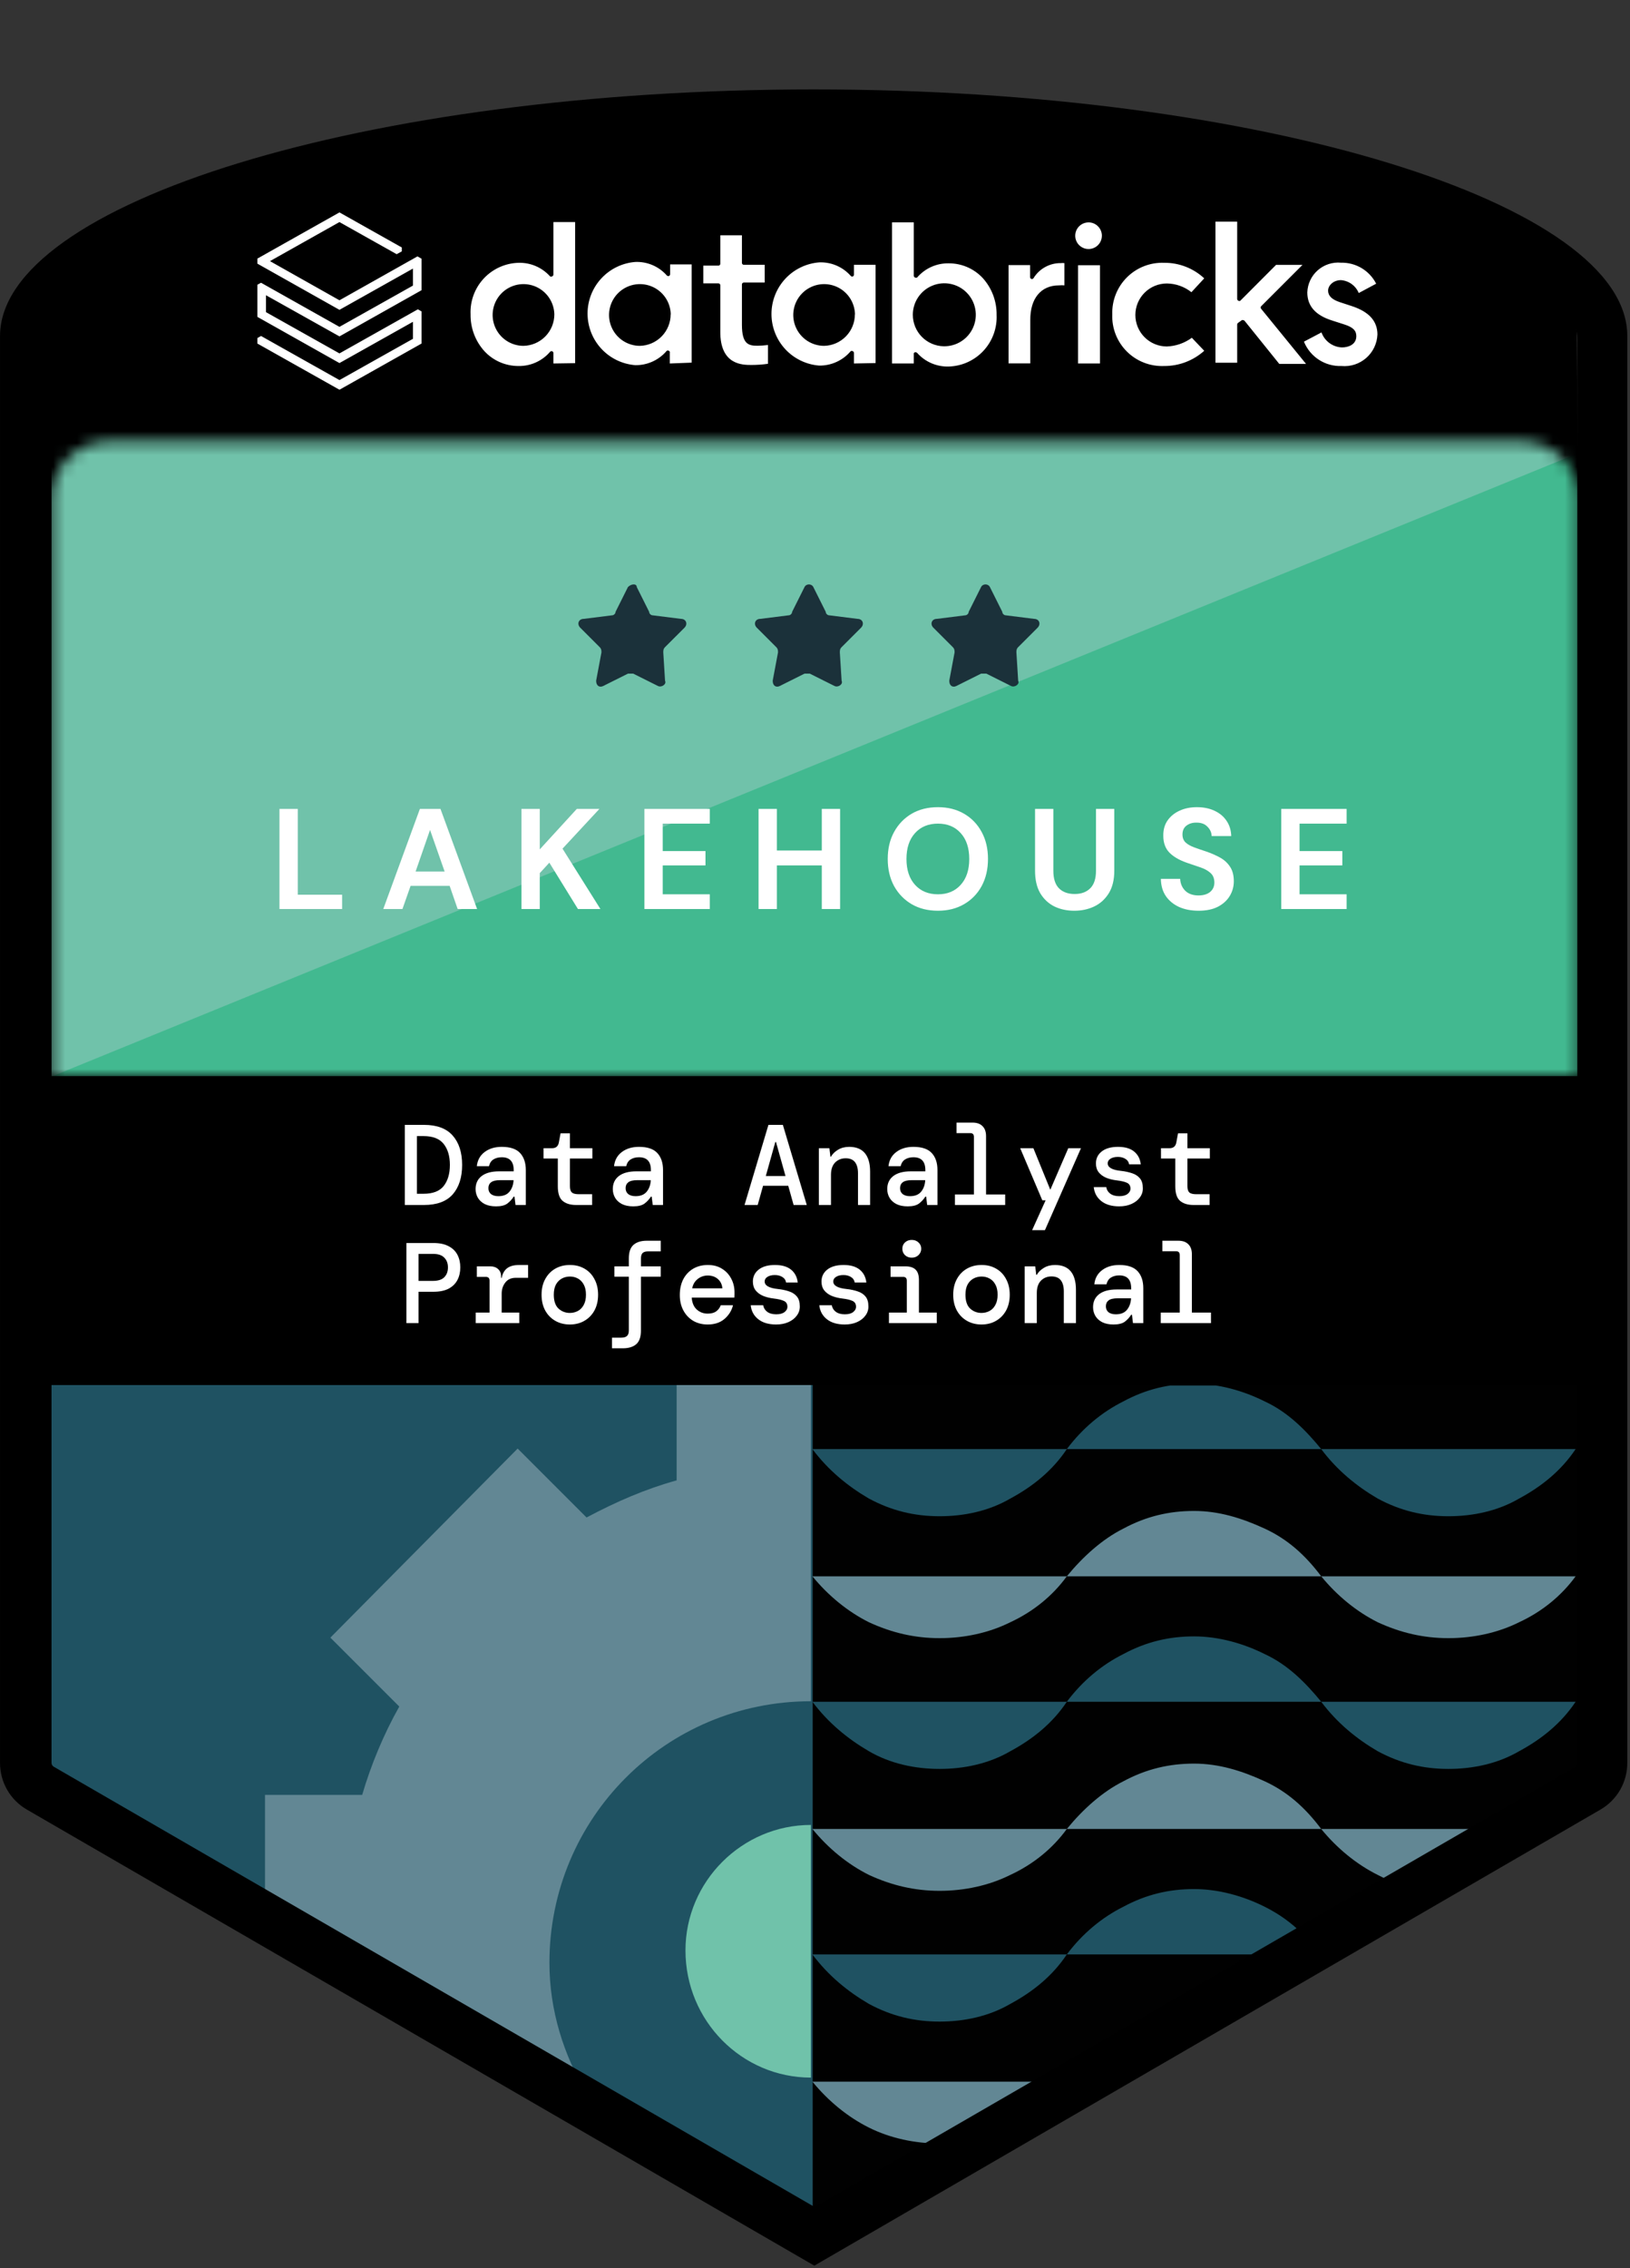
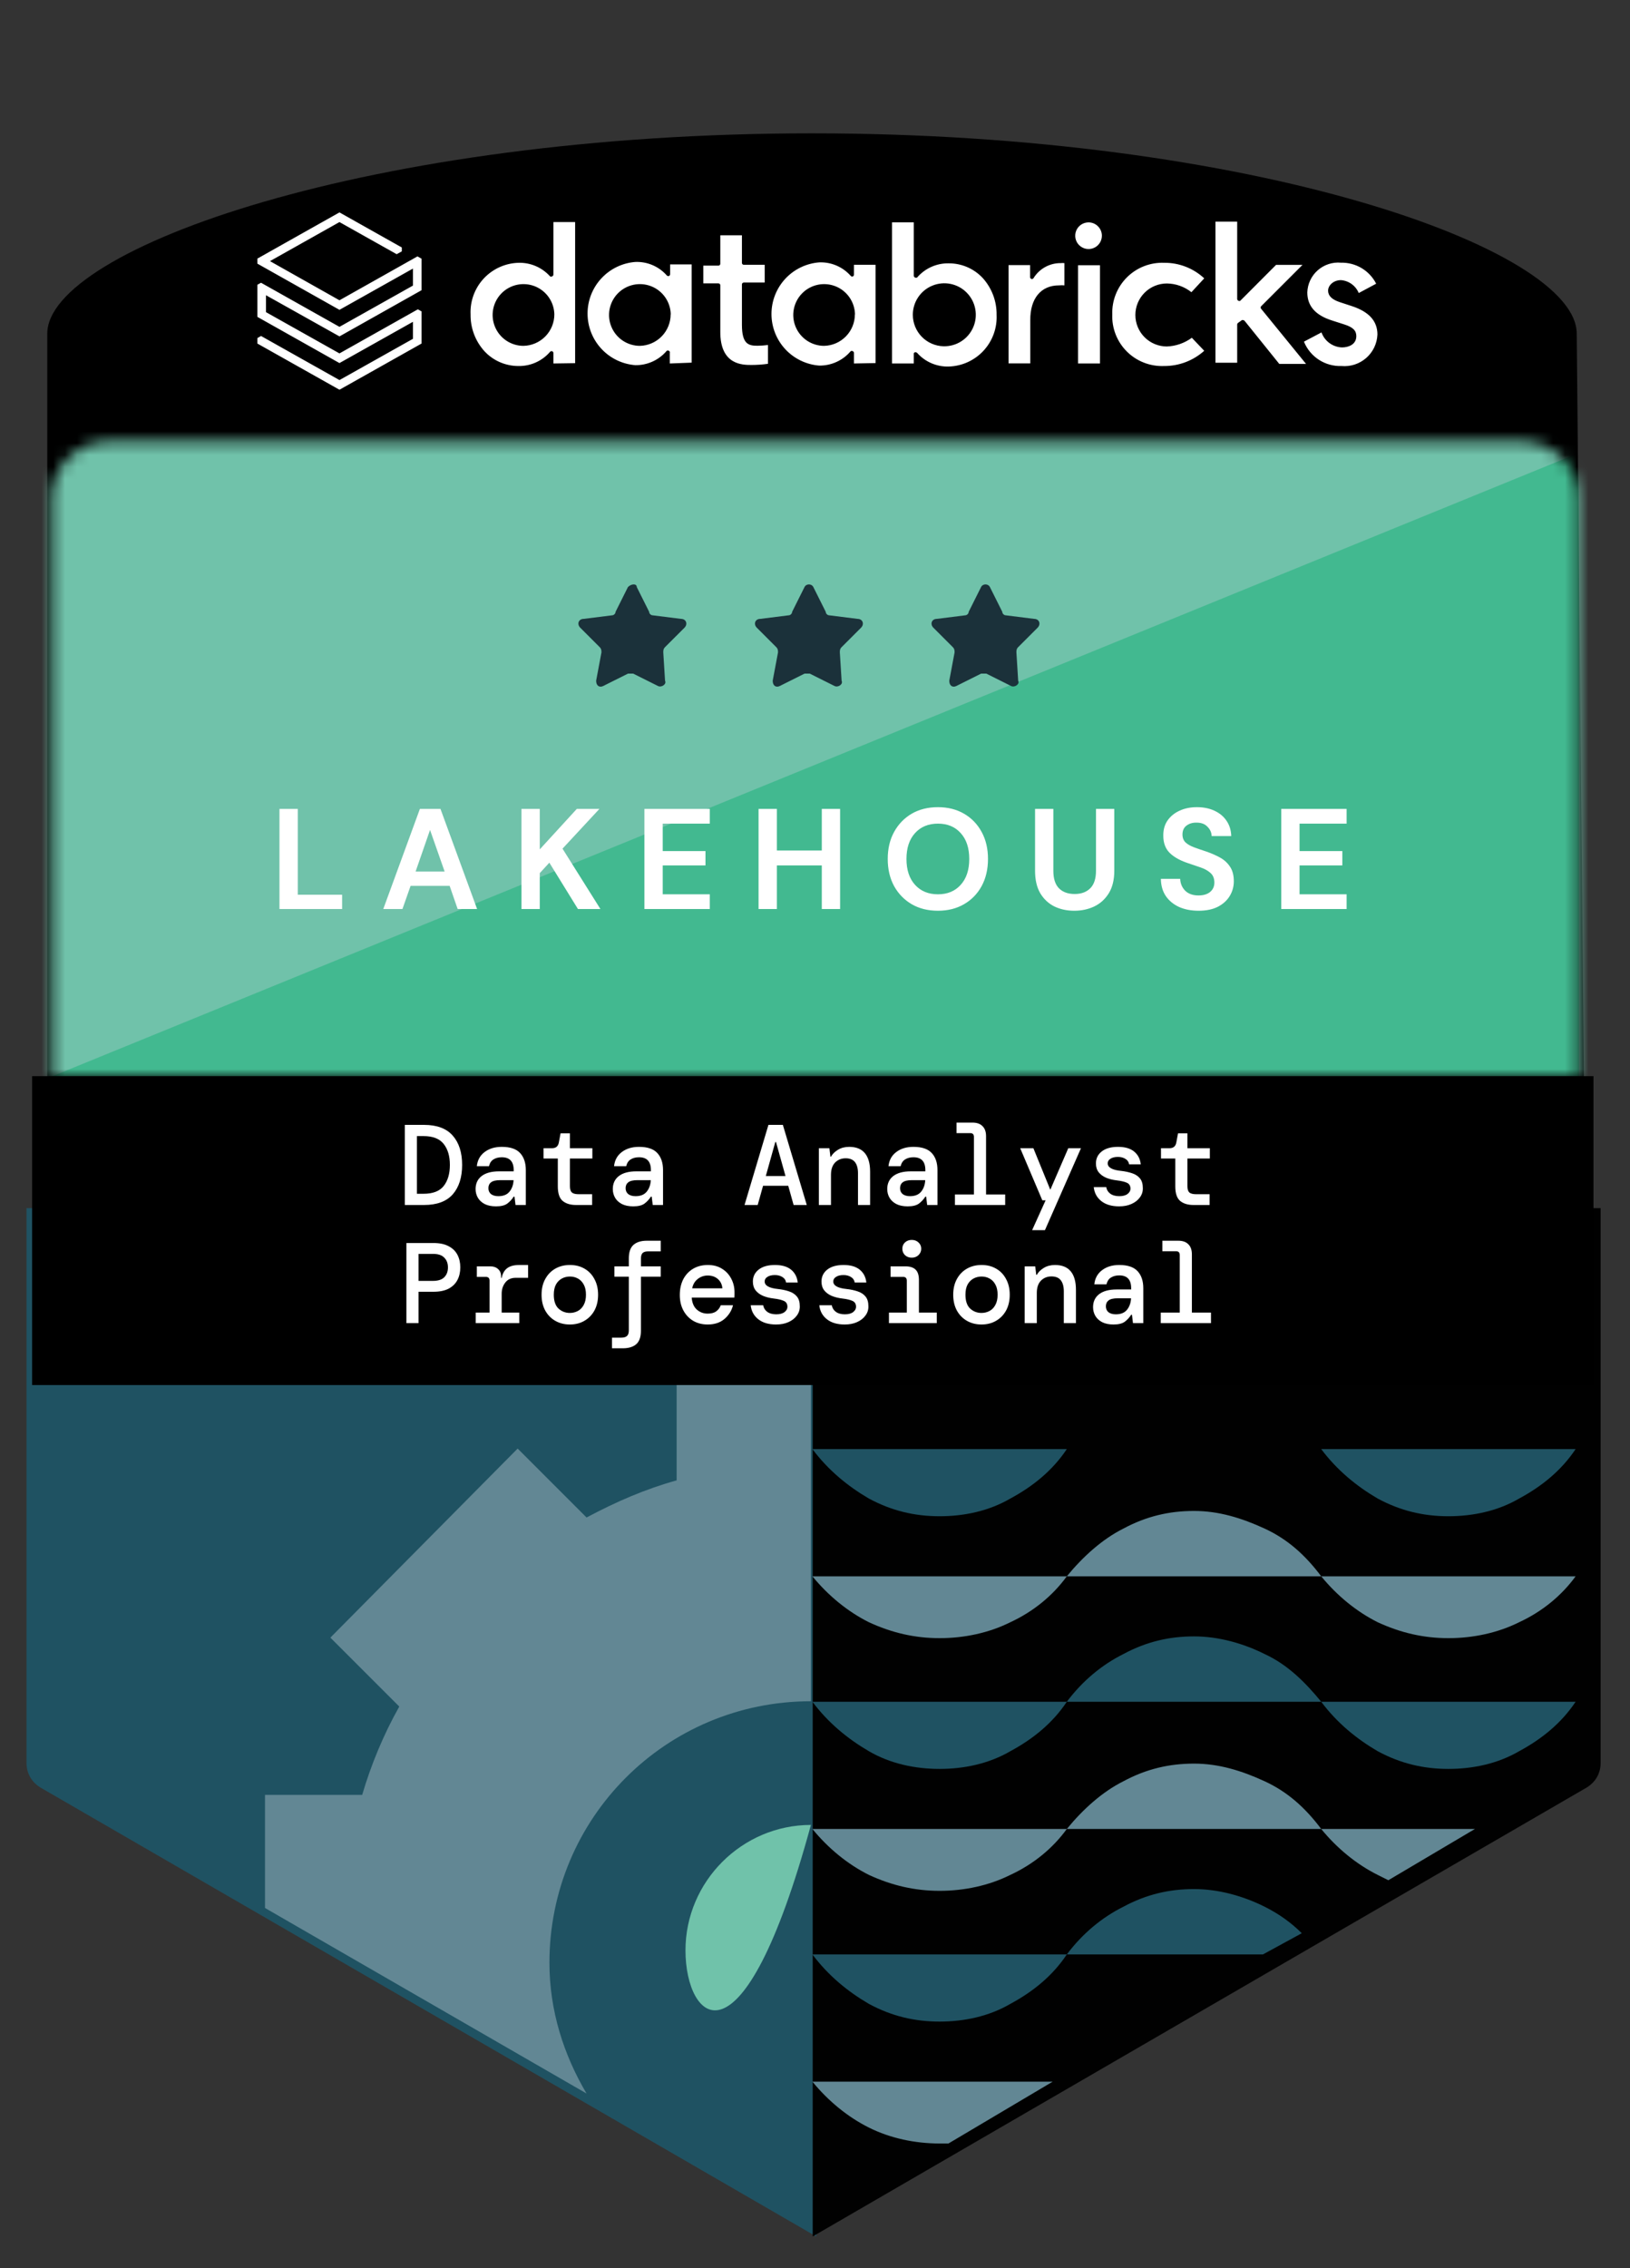
<svg xmlns="http://www.w3.org/2000/svg" width="138" height="192" viewBox="0 0 138 192" fill="none">
  <rect x="0" y="0" width="138" height="192" fill="#333333" stroke="none" />
  <g clip-path="url(#clip0_852_3108)">
    <path d="M68.746 11.287C31.365 11.287 4.002 21.069 4.002 28.246V94.486H134.127L133.49 28.246C133.49 21.069 106.127 11.287 68.746 11.287Z" fill="black" />
    <path d="M2.244 102.266V149.231C2.244 150.129 2.693 150.876 3.441 151.325L69.103 189.316V102.266H2.244Z" fill="#1F5262" />
-     <path d="M58.034 165.1C58.034 159.266 62.821 154.48 68.654 154.48V175.869C62.821 175.869 58.034 171.082 58.034 165.1Z" fill="#70C2AA" />
+     <path d="M58.034 165.1C58.034 159.266 62.821 154.48 68.654 154.48C62.821 175.869 58.034 171.082 58.034 165.1Z" fill="#70C2AA" />
    <path d="M46.517 166.146C46.517 153.882 56.389 144.01 68.654 144.01C68.654 143.112 68.654 142.514 68.654 142.514V117.087H57.286V125.313C54.594 126.061 52.201 127.108 49.658 128.454L43.825 122.621L27.97 138.625L33.804 144.459C32.458 146.852 31.411 149.394 30.663 151.937H22.436V161.51L49.658 177.215C47.714 173.924 46.517 170.185 46.517 166.146Z" fill="#628794" />
    <path d="M68.804 189.316L134.316 151.325C135.064 150.876 135.513 150.129 135.513 149.231V102.266H68.804V189.316Z" fill="#010101" />
    <g clip-path="url(#clip1_852_3108)">
-       <path d="M111.858 122.666C110.512 121.02 109.016 119.525 107.071 118.627C105.277 117.73 103.183 117.132 101.089 117.132C98.995 117.132 97.05 117.58 95.106 118.627C93.311 119.525 91.665 120.871 90.319 122.666H111.858Z" fill="#1F5262" />
      <path d="M68.781 122.666C70.127 124.46 71.772 125.807 73.567 126.854C75.511 127.901 77.456 128.349 79.55 128.349C81.644 128.349 83.738 127.901 85.533 126.854C87.477 125.807 89.123 124.46 90.319 122.666H68.781V122.666Z" fill="#1F5262" />
      <path d="M111.857 122.666C113.203 124.46 114.849 125.807 116.643 126.854C118.588 127.901 120.532 128.349 122.626 128.349C124.72 128.349 126.814 127.901 128.609 126.854C130.554 125.807 132.199 124.46 133.396 122.666H111.857V122.666Z" fill="#1F5262" />
      <path d="M111.858 133.435C110.512 131.64 109.016 130.294 107.071 129.396C105.127 128.499 103.183 127.901 101.089 127.901C98.995 127.901 97.05 128.349 95.106 129.396C93.311 130.294 91.665 131.79 90.319 133.435H111.858Z" fill="#628794" />
      <path d="M68.781 133.435C70.127 135.08 71.772 136.426 73.567 137.324C75.511 138.221 77.456 138.67 79.55 138.67C81.644 138.67 83.738 138.221 85.533 137.324C87.477 136.426 89.123 135.08 90.319 133.435H68.781Z" fill="#628794" />
      <path d="M111.857 133.435C113.203 135.08 114.849 136.426 116.643 137.324C118.588 138.221 120.532 138.67 122.626 138.67C124.72 138.67 126.814 138.221 128.609 137.324C130.554 136.426 132.199 135.08 133.396 133.435H111.857Z" fill="#628794" />
      <path d="M111.858 144.054C110.512 142.409 109.016 140.913 107.071 140.016C105.277 139.119 103.183 138.52 101.089 138.52C98.995 138.52 97.05 138.969 95.106 140.016C93.311 140.913 91.665 142.26 90.319 144.054H111.858Z" fill="#1F5262" />
      <path d="M68.781 144.054C70.127 145.849 71.772 147.195 73.567 148.242C75.362 149.289 77.456 149.738 79.55 149.738C81.644 149.738 83.738 149.289 85.533 148.242C87.477 147.195 89.123 145.849 90.319 144.054H68.781Z" fill="#1F5262" />
      <path d="M111.857 144.054C113.203 145.849 114.849 147.195 116.643 148.242C118.588 149.289 120.532 149.738 122.626 149.738C124.72 149.738 126.814 149.289 128.609 148.242C130.554 147.195 132.199 145.849 133.396 144.054H111.857Z" fill="#1F5262" />
      <path d="M111.858 154.823C110.512 153.029 109.016 151.682 107.071 150.785C105.127 149.888 103.183 149.289 101.089 149.289C98.995 149.289 97.05 149.738 95.106 150.785C93.311 151.682 91.665 153.178 90.319 154.823H111.858Z" fill="#628794" />
      <path d="M68.781 154.823C70.127 156.469 71.772 157.815 73.567 158.712C75.511 159.61 77.456 160.059 79.55 160.059C81.644 160.059 83.738 159.61 85.533 158.712C87.477 157.815 89.123 156.469 90.319 154.823H68.781Z" fill="#628794" />
      <path d="M111.857 154.823C113.203 156.469 114.849 157.815 116.643 158.712C116.943 158.862 117.242 159.011 117.541 159.161L124.87 154.823H111.857V154.823Z" fill="#628794" />
      <path d="M110.212 163.648C109.315 162.751 108.268 162.003 107.071 161.405C105.277 160.507 103.183 159.909 101.089 159.909C98.995 159.909 97.05 160.358 95.106 161.405C93.311 162.302 91.665 163.648 90.319 165.443H106.922L110.212 163.648Z" fill="#1F5262" />
      <path d="M68.781 165.443C70.127 167.238 71.772 168.584 73.567 169.631C75.511 170.678 77.456 171.127 79.55 171.127C81.644 171.127 83.738 170.678 85.533 169.631C87.477 168.584 89.123 167.238 90.319 165.443H68.781Z" fill="#1F5262" />
      <path d="M68.781 176.212C70.127 177.857 71.772 179.204 73.567 180.101C75.362 180.998 77.456 181.447 79.55 181.447C79.849 181.447 79.999 181.447 80.298 181.447L89.123 176.212H68.781Z" fill="#628794" />
    </g>
    <mask id="mask0_852_3108" style="mask-type:alpha" maskUnits="userSpaceOnUse" x="4" y="37" width="130" height="55">
      <path d="M4.359 42.205C4.359 39.529 6.528 37.361 9.203 37.361H128.841C131.516 37.361 133.685 39.529 133.685 42.205V91.125H4.359V42.205Z" fill="white" />
    </mask>
    <g mask="url(#mask0_852_3108)">
      <rect x="3.391" y="33.002" width="131.747" height="59.577" fill="#70C2AA" />
      <path d="M133.685 38.33L3.198 91.61H133.685V38.33Z" fill="#42B990" />
    </g>
    <path d="M53.163 49.694L52.116 51.788C52.116 51.938 51.967 52.087 51.817 52.087L49.424 52.387C48.975 52.387 48.826 52.835 49.125 53.135L50.77 54.78C50.92 54.929 50.92 55.079 50.92 55.228L50.471 57.622C50.471 58.07 50.77 58.22 51.069 58.07L53.163 57.023C53.313 57.023 53.462 57.023 53.612 57.023L55.706 58.07C56.005 58.22 56.454 57.921 56.304 57.622L56.155 55.228C56.155 55.079 56.155 54.929 56.304 54.78L57.95 53.135C58.249 52.835 58.099 52.387 57.651 52.387L55.257 52.087C55.108 52.087 54.958 51.938 54.958 51.788L53.911 49.694C53.911 49.395 53.462 49.395 53.163 49.694Z" fill="#1B313A" />
    <path d="M68.112 49.694L67.065 51.788C67.065 51.938 66.915 52.087 66.766 52.087L64.373 52.387C63.924 52.387 63.774 52.835 64.073 53.135L65.719 54.78C65.868 54.929 65.868 55.079 65.868 55.228L65.419 57.622C65.419 58.07 65.719 58.22 66.018 58.07L68.112 57.023C68.261 57.023 68.411 57.023 68.561 57.023L70.654 58.07C70.954 58.22 71.402 57.921 71.253 57.622L71.103 55.228C71.103 55.079 71.103 54.929 71.253 54.78L72.898 53.135C73.197 52.835 73.048 52.387 72.599 52.387L70.206 52.087C70.056 52.087 69.907 51.938 69.907 51.788L68.86 49.694C68.71 49.395 68.261 49.395 68.112 49.694Z" fill="#1B313A" />
    <path d="M83.06 49.694L82.013 51.788C82.013 51.938 81.864 52.087 81.714 52.087L79.321 52.387C78.872 52.387 78.722 52.835 79.022 53.135L80.667 54.78C80.817 54.929 80.817 55.079 80.817 55.228L80.368 57.622C80.368 58.07 80.667 58.22 80.966 58.07L83.06 57.023C83.21 57.023 83.359 57.023 83.509 57.023L85.603 58.07C85.902 58.22 86.351 57.921 86.201 57.622L86.052 55.228C86.052 55.079 86.052 54.929 86.201 54.78L87.846 53.135C88.145 52.835 87.996 52.387 87.547 52.387L85.154 52.087C85.004 52.087 84.855 51.938 84.855 51.788L83.808 49.694C83.658 49.395 83.21 49.395 83.06 49.694Z" fill="#1B313A" />
    <path d="M134.908 91.096H2.719V117.244H134.908V91.096Z" fill="black" />
    <path d="M34.272 102.002V95.221H35.899C36.99 95.221 37.801 95.524 38.331 96.131C38.86 96.732 39.125 97.558 39.125 98.611C39.125 99.664 38.86 100.494 38.331 101.101C37.801 101.701 36.99 102.002 35.899 102.002H34.272ZM35.298 101.052H35.86C36.648 101.052 37.217 100.833 37.565 100.394C37.914 99.948 38.088 99.354 38.088 98.611C38.088 97.868 37.914 97.278 37.565 96.838C37.217 96.393 36.648 96.17 35.86 96.17H35.298V101.052ZM41.998 102.118C41.617 102.118 41.297 102.053 41.039 101.924C40.781 101.789 40.587 101.611 40.458 101.391C40.329 101.165 40.264 100.92 40.264 100.655C40.264 100.184 40.435 99.816 40.778 99.551C41.126 99.286 41.617 99.154 42.25 99.154H43.49V99.047C43.49 98.324 43.154 97.962 42.483 97.962C42.205 97.962 41.969 98.023 41.775 98.146C41.588 98.262 41.462 98.453 41.398 98.718H40.371C40.422 98.214 40.639 97.817 41.02 97.526C41.407 97.229 41.895 97.081 42.483 97.081C43.193 97.081 43.71 97.255 44.032 97.604C44.355 97.952 44.517 98.434 44.517 99.047V102.002H43.645L43.558 101.295H43.49C43.348 101.521 43.17 101.714 42.957 101.876C42.744 102.037 42.424 102.118 41.998 102.118ZM42.192 101.256C42.612 101.256 42.925 101.13 43.132 100.878C43.345 100.62 43.461 100.294 43.48 99.9H42.357C41.989 99.9 41.727 99.961 41.572 100.084C41.423 100.2 41.349 100.365 41.349 100.578C41.349 100.791 41.423 100.959 41.572 101.081C41.727 101.198 41.934 101.256 42.192 101.256ZM48.766 102.002C48.294 102.002 47.92 101.889 47.642 101.663C47.364 101.43 47.226 101.02 47.226 100.432V98.069H46.015V97.197H46.731C47.061 97.197 47.255 97.035 47.313 96.712L47.458 95.938H48.252V97.197H50.151V98.069H48.252V100.413C48.252 100.665 48.307 100.842 48.417 100.946C48.533 101.043 48.73 101.091 49.008 101.091H50.132V102.002H48.766ZM53.615 102.118C53.234 102.118 52.915 102.053 52.656 101.924C52.398 101.789 52.204 101.611 52.075 101.391C51.946 101.165 51.881 100.92 51.881 100.655C51.881 100.184 52.053 99.816 52.395 99.551C52.743 99.286 53.234 99.154 53.867 99.154H55.107V99.047C55.107 98.324 54.771 97.962 54.1 97.962C53.822 97.962 53.586 98.023 53.393 98.146C53.205 98.262 53.079 98.453 53.015 98.718H51.988C52.04 98.214 52.256 97.817 52.637 97.526C53.025 97.229 53.512 97.081 54.1 97.081C54.81 97.081 55.327 97.255 55.65 97.604C55.973 97.952 56.134 98.434 56.134 99.047V102.002H55.262L55.175 101.295H55.107C54.965 101.521 54.788 101.714 54.574 101.876C54.361 102.037 54.042 102.118 53.615 102.118ZM53.809 101.256C54.229 101.256 54.542 101.13 54.749 100.878C54.962 100.62 55.078 100.294 55.097 99.9H53.974C53.606 99.9 53.344 99.961 53.189 100.084C53.041 100.2 52.966 100.365 52.966 100.578C52.966 100.791 53.041 100.959 53.189 101.081C53.344 101.198 53.551 101.256 53.809 101.256ZM63.034 102.002L65.058 95.221H66.279L68.303 102.002H67.189L66.734 100.374H64.603L64.148 102.002H63.034ZM65.639 96.674L64.835 99.551H66.502L65.698 96.674H65.639ZM69.326 102.002V97.197H70.218L70.305 97.914H70.353C70.483 97.681 70.683 97.484 70.954 97.323C71.225 97.161 71.538 97.081 71.894 97.081C72.481 97.081 72.924 97.258 73.221 97.613C73.518 97.969 73.666 98.492 73.666 99.183V102.002H72.64V99.309C72.64 98.908 72.556 98.598 72.388 98.379C72.22 98.159 71.955 98.049 71.593 98.049C71.238 98.049 70.941 98.169 70.702 98.408C70.47 98.647 70.353 98.992 70.353 99.444V102.002H69.326ZM76.85 102.118C76.469 102.118 76.149 102.053 75.891 101.924C75.632 101.789 75.439 101.611 75.309 101.391C75.18 101.165 75.116 100.92 75.116 100.655C75.116 100.184 75.287 99.816 75.629 99.551C75.978 99.286 76.469 99.154 77.102 99.154H78.342V99.047C78.342 98.324 78.006 97.962 77.334 97.962C77.056 97.962 76.821 98.023 76.627 98.146C76.44 98.262 76.314 98.453 76.249 98.718H75.222C75.274 98.214 75.49 97.817 75.871 97.526C76.259 97.229 76.746 97.081 77.334 97.081C78.044 97.081 78.561 97.255 78.884 97.604C79.207 97.952 79.368 98.434 79.368 99.047V102.002H78.497L78.409 101.295H78.342C78.2 101.521 78.022 101.714 77.809 101.876C77.596 102.037 77.276 102.118 76.85 102.118ZM77.043 101.256C77.463 101.256 77.776 101.13 77.983 100.878C78.196 100.62 78.312 100.294 78.332 99.9H77.208C76.84 99.9 76.579 99.961 76.424 100.084C76.275 100.2 76.201 100.365 76.201 100.578C76.201 100.791 76.275 100.959 76.424 101.081C76.579 101.198 76.785 101.256 77.043 101.256ZM80.847 102.002V101.11H82.455V96.238C82.455 96.025 82.352 95.918 82.145 95.918H80.983V95.027H82.329C82.704 95.027 82.988 95.127 83.181 95.327C83.382 95.521 83.482 95.805 83.482 96.18V101.11H85.1V102.002H80.847ZM87.382 104.133L88.525 101.605H88.244L86.374 97.197H87.489L88.922 100.713L90.443 97.197H91.518L88.467 104.133H87.382ZM94.75 102.118C94.117 102.118 93.614 101.969 93.239 101.672C92.864 101.375 92.651 100.981 92.6 100.49H93.656C93.694 100.717 93.807 100.901 93.995 101.043C94.188 101.185 94.444 101.256 94.76 101.256C95.063 101.256 95.296 101.194 95.457 101.072C95.625 100.943 95.709 100.794 95.709 100.626C95.709 100.381 95.609 100.213 95.409 100.122C95.215 100.032 94.928 99.964 94.547 99.919C94.217 99.88 93.917 99.806 93.646 99.696C93.381 99.58 93.171 99.425 93.016 99.231C92.861 99.031 92.784 98.782 92.784 98.485C92.784 98.065 92.948 97.726 93.278 97.468C93.607 97.21 94.066 97.081 94.653 97.081C95.241 97.081 95.696 97.213 96.019 97.478C96.342 97.743 96.529 98.104 96.581 98.563H95.593C95.567 98.369 95.467 98.217 95.293 98.107C95.118 97.991 94.902 97.933 94.644 97.933C94.379 97.933 94.169 97.985 94.014 98.088C93.859 98.185 93.781 98.314 93.781 98.475C93.781 98.824 94.156 99.037 94.905 99.115C95.26 99.154 95.577 99.222 95.855 99.318C96.132 99.409 96.352 99.554 96.513 99.754C96.675 99.948 96.755 100.222 96.755 100.578C96.762 100.868 96.678 101.13 96.504 101.362C96.336 101.595 96.1 101.779 95.796 101.915C95.499 102.05 95.151 102.118 94.75 102.118ZM101.043 102.002C100.572 102.002 100.197 101.889 99.919 101.663C99.642 101.43 99.503 101.02 99.503 100.432V98.069H98.292V97.197H99.009C99.338 97.197 99.532 97.035 99.59 96.712L99.735 95.938H100.53V97.197H102.428V98.069H100.53V100.413C100.53 100.665 100.585 100.842 100.694 100.946C100.811 101.043 101.008 101.091 101.285 101.091H102.409V102.002H101.043ZM34.407 112.002V105.221H36.703C37.22 105.221 37.646 105.311 37.982 105.492C38.318 105.666 38.566 105.908 38.728 106.218C38.889 106.528 38.97 106.884 38.97 107.284C38.97 107.684 38.889 108.04 38.728 108.35C38.566 108.66 38.318 108.905 37.982 109.086C37.646 109.26 37.22 109.347 36.703 109.347H35.434V112.002H34.407ZM35.434 108.427H36.655C37.094 108.427 37.413 108.324 37.614 108.117C37.82 107.91 37.924 107.633 37.924 107.284C37.924 106.942 37.82 106.667 37.614 106.461C37.413 106.247 37.094 106.141 36.655 106.141H35.434V108.427ZM40.274 112.002V111.11H41.446V108.408C41.446 108.195 41.343 108.088 41.136 108.088H40.371V107.197H41.523C41.788 107.197 42.005 107.274 42.173 107.429C42.34 107.578 42.424 107.788 42.424 108.059V108.175H42.473C42.544 107.814 42.696 107.542 42.928 107.361C43.167 107.174 43.513 107.081 43.965 107.081H44.711V108.166H43.664C43.283 108.166 42.989 108.298 42.783 108.563C42.576 108.828 42.473 109.144 42.473 109.512V111.11H43.965V112.002H40.274ZM48.243 112.118C47.784 112.118 47.374 112.015 47.012 111.808C46.651 111.601 46.367 111.311 46.16 110.936C45.953 110.555 45.85 110.109 45.85 109.599C45.85 109.089 45.953 108.647 46.16 108.272C46.367 107.891 46.651 107.597 47.012 107.391C47.374 107.184 47.787 107.081 48.252 107.081C48.717 107.081 49.127 107.184 49.483 107.391C49.844 107.597 50.125 107.891 50.325 108.272C50.532 108.647 50.636 109.089 50.636 109.599C50.636 110.109 50.532 110.555 50.325 110.936C50.119 111.311 49.835 111.601 49.473 111.808C49.118 112.015 48.708 112.118 48.243 112.118ZM48.243 111.14C48.488 111.14 48.714 111.085 48.921 110.975C49.127 110.865 49.292 110.697 49.415 110.471C49.544 110.239 49.609 109.948 49.609 109.599C49.609 109.244 49.544 108.953 49.415 108.727C49.292 108.501 49.127 108.333 48.921 108.224C48.721 108.114 48.498 108.059 48.252 108.059C48.007 108.059 47.781 108.114 47.574 108.224C47.368 108.333 47.2 108.501 47.071 108.727C46.948 108.953 46.886 109.244 46.886 109.599C46.886 110.129 47.019 110.52 47.284 110.771C47.555 111.017 47.875 111.14 48.243 111.14ZM51.813 114.133V113.232H52.598C52.824 113.232 52.986 113.184 53.083 113.087C53.186 112.996 53.238 112.841 53.238 112.622V108.069H52.017V107.197H53.238V106.528C53.238 105.992 53.37 105.608 53.635 105.376C53.9 105.143 54.277 105.027 54.768 105.027H55.94V105.928H54.894C54.668 105.928 54.507 105.973 54.41 106.063C54.313 106.154 54.264 106.312 54.264 106.538V107.197H55.94V108.069H54.264V112.631C54.264 113.167 54.132 113.552 53.867 113.784C53.602 114.017 53.221 114.133 52.724 114.133H51.813ZM59.918 112.118C59.453 112.118 59.043 112.015 58.688 111.808C58.333 111.595 58.055 111.301 57.855 110.926C57.654 110.552 57.554 110.116 57.554 109.619C57.554 109.115 57.651 108.673 57.845 108.291C58.045 107.91 58.323 107.613 58.678 107.4C59.04 107.187 59.456 107.081 59.928 107.081C60.393 107.081 60.793 107.187 61.129 107.4C61.465 107.607 61.723 107.885 61.904 108.233C62.091 108.582 62.185 108.966 62.185 109.386C62.185 109.451 62.185 109.522 62.185 109.599C62.185 109.67 62.182 109.751 62.175 109.841H58.562C58.594 110.287 58.739 110.626 58.998 110.859C59.256 111.085 59.56 111.198 59.908 111.198C60.212 111.198 60.451 111.136 60.625 111.014C60.806 110.884 60.938 110.71 61.022 110.49H62.059C61.943 110.949 61.7 111.337 61.332 111.653C60.964 111.963 60.493 112.118 59.918 112.118ZM59.918 107.972C59.602 107.972 59.321 108.069 59.075 108.262C58.83 108.45 58.672 108.714 58.601 109.057H61.158C61.132 108.734 61.006 108.472 60.78 108.272C60.554 108.072 60.267 107.972 59.918 107.972ZM65.707 112.118C65.074 112.118 64.571 111.969 64.196 111.672C63.822 111.375 63.608 110.981 63.557 110.49H64.613C64.651 110.717 64.764 110.901 64.952 111.043C65.145 111.185 65.4 111.256 65.717 111.256C66.02 111.256 66.253 111.194 66.414 111.072C66.582 110.943 66.666 110.794 66.666 110.626C66.666 110.381 66.566 110.213 66.366 110.122C66.172 110.032 65.885 109.964 65.504 109.919C65.174 109.88 64.874 109.806 64.603 109.696C64.338 109.58 64.128 109.425 63.973 109.231C63.818 109.031 63.741 108.782 63.741 108.485C63.741 108.065 63.905 107.726 64.235 107.468C64.564 107.21 65.023 107.081 65.61 107.081C66.198 107.081 66.653 107.213 66.976 107.478C67.299 107.743 67.487 108.104 67.538 108.563H66.55C66.524 108.369 66.424 108.217 66.25 108.107C66.075 107.991 65.859 107.933 65.601 107.933C65.336 107.933 65.126 107.985 64.971 108.088C64.816 108.185 64.739 108.314 64.739 108.476C64.739 108.824 65.113 109.037 65.862 109.115C66.217 109.154 66.534 109.221 66.812 109.318C67.089 109.409 67.309 109.554 67.47 109.754C67.632 109.948 67.713 110.222 67.713 110.578C67.719 110.868 67.635 111.13 67.461 111.362C67.293 111.595 67.057 111.779 66.754 111.915C66.456 112.05 66.108 112.118 65.707 112.118ZM71.516 112.118C70.883 112.118 70.379 111.969 70.005 111.672C69.63 111.375 69.417 110.981 69.365 110.49H70.421C70.46 110.717 70.573 110.901 70.76 111.043C70.954 111.185 71.209 111.256 71.525 111.256C71.829 111.256 72.062 111.194 72.223 111.072C72.391 110.943 72.475 110.794 72.475 110.626C72.475 110.381 72.375 110.213 72.175 110.122C71.981 110.032 71.693 109.964 71.312 109.919C70.983 109.88 70.683 109.806 70.412 109.696C70.147 109.58 69.937 109.425 69.782 109.231C69.627 109.031 69.549 108.782 69.549 108.485C69.549 108.065 69.714 107.726 70.043 107.468C70.373 107.21 70.831 107.081 71.419 107.081C72.007 107.081 72.462 107.213 72.785 107.478C73.108 107.743 73.295 108.104 73.347 108.563H72.359C72.333 108.369 72.233 108.217 72.058 108.107C71.884 107.991 71.668 107.933 71.409 107.933C71.144 107.933 70.935 107.985 70.78 108.088C70.625 108.185 70.547 108.314 70.547 108.476C70.547 108.824 70.922 109.037 71.671 109.115C72.026 109.154 72.343 109.221 72.62 109.318C72.898 109.409 73.118 109.554 73.279 109.754C73.44 109.948 73.521 110.222 73.521 110.578C73.528 110.868 73.444 111.13 73.269 111.362C73.101 111.595 72.866 111.779 72.562 111.915C72.265 112.05 71.916 112.118 71.516 112.118ZM77.189 106.461C76.963 106.461 76.772 106.39 76.617 106.247C76.469 106.099 76.394 105.918 76.394 105.705C76.394 105.492 76.469 105.314 76.617 105.172C76.772 105.03 76.963 104.959 77.189 104.959C77.421 104.959 77.612 105.03 77.76 105.172C77.915 105.314 77.993 105.492 77.993 105.705C77.993 105.918 77.915 106.099 77.76 106.247C77.612 106.39 77.421 106.461 77.189 106.461ZM75.261 112.002V111.11H76.772V108.408C76.772 108.195 76.669 108.088 76.462 108.088H75.397V107.197H76.646C77.047 107.197 77.337 107.29 77.518 107.478C77.706 107.659 77.799 107.949 77.799 108.35V111.11H79.31V112.002H75.261ZM83.094 112.118C82.636 112.118 82.226 112.015 81.864 111.808C81.502 111.601 81.218 111.311 81.011 110.936C80.805 110.555 80.701 110.109 80.701 109.599C80.701 109.089 80.805 108.647 81.011 108.272C81.218 107.891 81.502 107.597 81.864 107.391C82.226 107.184 82.639 107.081 83.104 107.081C83.569 107.081 83.979 107.184 84.334 107.391C84.696 107.597 84.977 107.891 85.177 108.272C85.384 108.647 85.487 109.089 85.487 109.599C85.487 110.109 85.384 110.555 85.177 110.936C84.97 111.311 84.686 111.601 84.325 111.808C83.969 112.015 83.559 112.118 83.094 112.118ZM83.094 111.14C83.34 111.14 83.566 111.085 83.772 110.975C83.979 110.865 84.144 110.697 84.266 110.471C84.396 110.239 84.46 109.948 84.46 109.599C84.46 109.244 84.396 108.953 84.266 108.727C84.144 108.501 83.979 108.333 83.772 108.224C83.572 108.114 83.349 108.059 83.104 108.059C82.859 108.059 82.632 108.114 82.426 108.224C82.219 108.333 82.051 108.501 81.922 108.727C81.799 108.953 81.738 109.244 81.738 109.599C81.738 110.129 81.871 110.52 82.135 110.771C82.406 111.017 82.726 111.14 83.094 111.14ZM86.752 112.002V107.197H87.644L87.731 107.914H87.779C87.908 107.681 88.109 107.484 88.38 107.323C88.651 107.161 88.964 107.081 89.319 107.081C89.907 107.081 90.35 107.258 90.647 107.613C90.944 107.969 91.092 108.492 91.092 109.183V112.002H90.065V109.309C90.065 108.908 89.981 108.598 89.814 108.379C89.646 108.159 89.381 108.049 89.019 108.049C88.664 108.049 88.367 108.169 88.128 108.408C87.895 108.647 87.779 108.992 87.779 109.444V112.002H86.752ZM94.275 112.118C93.894 112.118 93.575 112.053 93.317 111.924C93.058 111.789 92.864 111.611 92.735 111.391C92.606 111.165 92.541 110.92 92.541 110.655C92.541 110.184 92.713 109.816 93.055 109.551C93.404 109.286 93.894 109.154 94.527 109.154H95.767V109.047C95.767 108.324 95.432 107.962 94.76 107.962C94.482 107.962 94.246 108.023 94.053 108.146C93.865 108.262 93.74 108.453 93.675 108.718H92.648C92.7 108.214 92.916 107.817 93.297 107.526C93.685 107.229 94.172 107.081 94.76 107.081C95.47 107.081 95.987 107.255 96.31 107.604C96.633 107.952 96.794 108.434 96.794 109.047V112.002H95.922L95.835 111.295H95.767C95.625 111.521 95.448 111.714 95.235 111.876C95.022 112.037 94.702 112.118 94.275 112.118ZM94.469 111.256C94.889 111.256 95.202 111.13 95.409 110.878C95.622 110.62 95.738 110.294 95.758 109.9H94.634C94.266 109.9 94.004 109.961 93.849 110.084C93.701 110.2 93.626 110.365 93.626 110.578C93.626 110.791 93.701 110.959 93.849 111.081C94.004 111.198 94.211 111.256 94.469 111.256ZM98.273 112.002V111.11H99.881V106.238C99.881 106.025 99.777 105.918 99.571 105.918H98.408V105.027H99.755C100.129 105.027 100.414 105.127 100.607 105.327C100.807 105.521 100.908 105.805 100.908 106.18V111.11H102.525V112.002H98.273Z" fill="white" />
    <g clip-path="url(#clip2_852_3108)">
      <path fill-rule="evenodd" clip-rule="evenodd" d="M0.002 28.452C0.002 17.252 30.865 7.57 68.897 7.57C106.938 7.57 137.801 17.252 137.771 28.452V149.239C137.771 150.032 137.564 150.811 137.171 151.5C136.778 152.188 136.211 152.762 135.528 153.164L68.942 191.788L2.245 153.164C1.561 152.762 0.995 152.188 0.602 151.5C0.208 150.811 0.001 150.032 0.002 149.239V28.452ZM68.977 186.828L68.925 186.858L68.977 186.828L68.977 186.828ZM133.347 149.586L68.977 186.828L4.556 149.556C4.497 149.522 4.448 149.473 4.414 149.414C4.38 149.355 4.362 149.289 4.362 149.221V28.774C4.242 25.688 9.632 21.529 21.671 18.07H21.783C21.995 18.014 22.212 17.983 22.431 17.98C23.074 17.98 23.69 18.236 24.145 18.69C24.599 19.144 24.854 19.761 24.854 20.403C24.953 21.733 25.353 22.079 26.013 22.65C26.302 22.9 26.641 23.194 27.027 23.632C27.912 24.637 29.009 24.713 30.229 24.799C30.757 24.835 31.309 24.874 31.876 24.99C44.082 27.335 56.488 28.481 68.918 28.412H68.97C81.399 28.481 93.805 27.335 106.011 24.99C106.579 24.874 107.13 24.835 107.659 24.799C108.88 24.714 109.978 24.637 110.863 23.633C111.249 23.194 111.589 22.901 111.879 22.651C112.54 22.079 112.94 21.733 113.041 20.403C113.043 19.761 113.298 19.146 113.752 18.692C114.206 18.238 114.821 17.982 115.463 17.98C115.685 17.983 115.905 18.013 116.119 18.07H116.231C128.27 21.529 133.652 25.688 133.54 28.774V149.25C133.54 149.318 133.522 149.385 133.488 149.444C133.454 149.503 133.405 149.552 133.347 149.586Z" fill="black" />
    </g>
    <path d="M23.66 76.949V68.473H25.21V75.738H28.964V76.949H23.66ZM32.449 76.949L35.549 68.473H37.292L40.392 76.949H38.746L38.068 74.987H34.762L34.072 76.949H32.449ZM35.185 73.776H37.644L36.408 70.253L35.185 73.776ZM44.148 76.949V68.473H45.698V71.9L48.835 68.473H50.748L47.624 71.839L50.833 76.949H48.931L46.51 73.026L45.698 73.91V76.949H44.148ZM54.558 76.949V68.473H60.092V69.72H56.108V72.045H59.728V73.256H56.108V75.702H60.092V76.949H54.558ZM64.222 76.949V68.473H65.772V71.996H69.575V68.473H71.125V76.949H69.575V73.256H65.772V76.949H64.222ZM79.408 77.094C78.56 77.094 77.818 76.909 77.18 76.537C76.55 76.166 76.054 75.653 75.691 74.999C75.335 74.337 75.158 73.575 75.158 72.711C75.158 71.847 75.335 71.088 75.691 70.434C76.054 69.772 76.55 69.256 77.18 68.884C77.818 68.513 78.56 68.327 79.408 68.327C80.248 68.327 80.986 68.513 81.624 68.884C82.262 69.256 82.758 69.772 83.113 70.434C83.469 71.088 83.646 71.847 83.646 72.711C83.646 73.575 83.469 74.337 83.113 74.999C82.758 75.653 82.262 76.166 81.624 76.537C80.986 76.909 80.248 77.094 79.408 77.094ZM79.408 75.702C80.215 75.702 80.857 75.435 81.333 74.903C81.818 74.37 82.06 73.639 82.06 72.711C82.06 71.782 81.818 71.052 81.333 70.519C80.857 69.986 80.215 69.72 79.408 69.72C78.601 69.72 77.955 69.986 77.471 70.519C76.986 71.052 76.744 71.782 76.744 72.711C76.744 73.639 76.986 74.37 77.471 74.903C77.955 75.435 78.601 75.702 79.408 75.702ZM90.948 77.094C90.327 77.094 89.766 76.973 89.265 76.731C88.764 76.481 88.365 76.105 88.066 75.605C87.776 75.104 87.63 74.471 87.63 73.704V68.473H89.18V73.716C89.18 74.378 89.338 74.87 89.653 75.193C89.975 75.516 90.419 75.677 90.984 75.677C91.541 75.677 91.981 75.516 92.304 75.193C92.627 74.87 92.789 74.378 92.789 73.716V68.473H94.339V73.704C94.339 74.471 94.185 75.104 93.879 75.605C93.572 76.105 93.16 76.481 92.644 76.731C92.135 76.973 91.57 77.094 90.948 77.094ZM101.479 77.094C100.857 77.094 100.309 76.989 99.832 76.779C99.356 76.561 98.981 76.255 98.706 75.859C98.432 75.456 98.29 74.967 98.282 74.394H99.917C99.933 74.79 100.074 75.124 100.341 75.399C100.615 75.665 100.991 75.799 101.467 75.799C101.879 75.799 102.206 75.702 102.448 75.508C102.69 75.306 102.811 75.04 102.811 74.709C102.811 74.362 102.702 74.091 102.484 73.897C102.274 73.704 101.992 73.546 101.636 73.425C101.281 73.304 100.902 73.175 100.498 73.038C99.844 72.812 99.344 72.521 98.997 72.166C98.658 71.811 98.488 71.338 98.488 70.749C98.48 70.249 98.597 69.821 98.839 69.466C99.09 69.102 99.429 68.824 99.856 68.63C100.284 68.428 100.777 68.327 101.334 68.327C101.899 68.327 102.395 68.428 102.823 68.63C103.259 68.832 103.598 69.114 103.84 69.478C104.091 69.841 104.224 70.273 104.24 70.773H102.581C102.573 70.475 102.456 70.212 102.23 69.986C102.012 69.752 101.705 69.635 101.31 69.635C100.97 69.627 100.684 69.712 100.45 69.889C100.224 70.059 100.111 70.309 100.111 70.64C100.111 70.923 100.2 71.149 100.377 71.318C100.555 71.48 100.797 71.617 101.104 71.73C101.41 71.843 101.762 71.964 102.157 72.093C102.577 72.239 102.96 72.408 103.308 72.602C103.655 72.796 103.933 73.054 104.143 73.377C104.353 73.692 104.458 74.099 104.458 74.6C104.458 75.044 104.345 75.456 104.119 75.835C103.893 76.214 103.558 76.521 103.114 76.755C102.67 76.981 102.125 77.094 101.479 77.094ZM108.474 76.949V68.473H114.008V69.72H110.024V72.045H113.645V73.256H110.024V75.702H114.008V76.949H108.474Z" fill="white" />
    <path d="M46.852 30.769V29.881C46.852 29.848 46.841 29.816 46.822 29.789C46.802 29.763 46.775 29.743 46.744 29.732C46.713 29.721 46.679 29.72 46.648 29.73C46.616 29.739 46.588 29.757 46.568 29.783C46.239 30.166 45.829 30.473 45.368 30.68C44.908 30.887 44.407 30.991 43.901 30.983C43.359 30.985 42.823 30.875 42.326 30.66C41.828 30.444 41.381 30.127 41.013 29.729C40.241 28.876 39.822 27.761 39.84 26.61C39.815 26.055 39.901 25.502 40.092 24.981C40.284 24.46 40.577 23.982 40.955 23.576C41.333 23.17 41.789 22.843 42.294 22.615C42.8 22.386 43.347 22.261 43.901 22.246C44.402 22.233 44.9 22.328 45.361 22.526C45.821 22.724 46.233 23.02 46.568 23.393C46.593 23.412 46.625 23.422 46.657 23.422C46.688 23.422 46.72 23.412 46.745 23.393C46.777 23.382 46.804 23.361 46.823 23.334C46.842 23.307 46.852 23.275 46.852 23.242V18.798H48.692V30.742L46.852 30.769ZM46.932 26.61C46.922 26.096 46.759 25.596 46.466 25.173C46.173 24.751 45.761 24.424 45.283 24.234C44.804 24.045 44.281 24.001 43.778 24.107C43.274 24.214 42.814 24.467 42.454 24.834C42.093 25.202 41.85 25.668 41.753 26.173C41.657 26.678 41.712 27.201 41.911 27.675C42.11 28.149 42.445 28.554 42.873 28.839C43.302 29.124 43.805 29.276 44.319 29.276C45.017 29.262 45.681 28.975 46.17 28.477C46.659 27.978 46.932 27.308 46.932 26.61V26.61ZM56.708 30.769V29.881C56.72 29.845 56.719 29.806 56.704 29.772C56.689 29.737 56.662 29.709 56.628 29.694C56.601 29.677 56.571 29.669 56.539 29.669C56.508 29.669 56.477 29.677 56.45 29.694C56.124 30.082 55.715 30.392 55.254 30.603C54.793 30.813 54.291 30.919 53.784 30.911C52.684 30.825 51.658 30.328 50.909 29.518C50.16 28.709 49.744 27.646 49.744 26.543C49.744 25.44 50.16 24.378 50.909 23.568C51.658 22.759 52.684 22.261 53.784 22.175C54.285 22.154 54.785 22.246 55.246 22.442C55.707 22.639 56.118 22.937 56.45 23.313C56.471 23.338 56.499 23.357 56.531 23.366C56.563 23.375 56.596 23.376 56.628 23.366C56.658 23.354 56.685 23.333 56.704 23.306C56.723 23.28 56.733 23.248 56.735 23.215V22.38H58.556V30.698L56.708 30.769ZM56.788 26.61C56.777 26.096 56.615 25.596 56.322 25.173C56.029 24.751 55.617 24.424 55.139 24.234C54.66 24.045 54.137 24.001 53.633 24.107C53.13 24.214 52.67 24.467 52.309 24.834C51.949 25.202 51.706 25.668 51.609 26.173C51.513 26.678 51.567 27.201 51.767 27.675C51.966 28.149 52.301 28.554 52.729 28.839C53.158 29.124 53.661 29.276 54.175 29.276C54.871 29.26 55.534 28.972 56.02 28.474C56.507 27.975 56.779 27.306 56.779 26.61H56.788ZM72.296 30.769V29.881C72.298 29.848 72.29 29.816 72.272 29.789C72.255 29.762 72.229 29.741 72.198 29.729C72.172 29.713 72.141 29.704 72.109 29.704C72.078 29.704 72.047 29.713 72.021 29.729C71.694 30.117 71.285 30.427 70.824 30.637C70.363 30.848 69.861 30.953 69.355 30.947C68.255 30.861 67.228 30.363 66.479 29.554C65.731 28.744 65.315 27.682 65.315 26.579C65.315 25.476 65.731 24.414 66.479 23.604C67.228 22.794 68.255 22.297 69.355 22.211C69.856 22.191 70.355 22.282 70.816 22.479C71.277 22.676 71.689 22.973 72.021 23.348C72.042 23.374 72.07 23.392 72.102 23.402C72.133 23.411 72.167 23.411 72.198 23.402C72.228 23.389 72.253 23.368 72.27 23.341C72.288 23.314 72.297 23.283 72.296 23.251V22.415H74.127V30.734L72.296 30.769ZM72.385 26.61C72.374 26.096 72.212 25.596 71.919 25.173C71.626 24.751 71.214 24.424 70.736 24.234C70.257 24.045 69.734 24.001 69.231 24.107C68.727 24.214 68.267 24.467 67.907 24.834C67.546 25.202 67.303 25.668 67.206 26.173C67.11 26.678 67.165 27.201 67.364 27.675C67.563 28.149 67.898 28.554 68.326 28.839C68.755 29.124 69.258 29.276 69.772 29.276C70.469 29.26 71.131 28.972 71.617 28.474C72.104 27.975 72.376 27.306 72.376 26.61H72.385ZM77.362 29.934V30.769H75.522V18.825H77.362V23.34C77.362 23.373 77.372 23.405 77.391 23.432C77.41 23.459 77.437 23.48 77.469 23.491C77.496 23.505 77.526 23.513 77.557 23.513C77.588 23.513 77.619 23.505 77.646 23.491C77.975 23.107 78.385 22.801 78.846 22.593C79.306 22.386 79.807 22.283 80.312 22.291C80.854 22.288 81.39 22.396 81.887 22.61C82.384 22.825 82.831 23.139 83.201 23.535C83.972 24.39 84.391 25.504 84.374 26.654C84.4 27.21 84.315 27.764 84.124 28.286C83.933 28.808 83.64 29.287 83.262 29.694C82.884 30.101 82.428 30.429 81.922 30.658C81.415 30.887 80.868 31.012 80.312 31.027C79.811 31.041 79.312 30.944 78.851 30.745C78.391 30.545 77.979 30.247 77.646 29.872C77.614 29.838 77.569 29.819 77.522 29.818H77.469C77.441 29.825 77.415 29.84 77.395 29.86C77.375 29.881 77.36 29.906 77.353 29.934H77.362ZM79.895 29.312C80.424 29.322 80.945 29.175 81.39 28.889C81.836 28.602 82.186 28.189 82.396 27.703C82.606 27.217 82.666 26.68 82.569 26.159C82.473 25.638 82.223 25.158 81.852 24.78C81.482 24.402 81.007 24.142 80.488 24.035C79.969 23.928 79.431 23.977 78.941 24.178C78.45 24.378 78.031 24.719 77.735 25.159C77.44 25.598 77.282 26.116 77.282 26.645C77.282 27.342 77.554 28.011 78.041 28.509C78.527 29.007 79.19 29.295 79.886 29.312H79.895ZM89.671 24.157C89.818 24.142 89.967 24.142 90.115 24.157V22.273C90.012 22.261 89.907 22.261 89.804 22.273C89.343 22.268 88.889 22.382 88.486 22.605C88.082 22.828 87.743 23.151 87.502 23.544C87.484 23.573 87.457 23.596 87.425 23.609C87.393 23.622 87.358 23.624 87.325 23.615C87.292 23.605 87.263 23.586 87.242 23.558C87.221 23.531 87.21 23.498 87.209 23.464V22.442H85.387V30.76H87.227V27.116C87.209 25.25 88.142 24.157 89.653 24.157H89.671ZM91.27 22.451V30.769H93.128V22.451H91.27ZM92.159 18.825C91.936 18.825 91.718 18.891 91.532 19.015C91.346 19.139 91.202 19.315 91.116 19.521C91.031 19.728 91.009 19.955 91.052 20.174C91.096 20.393 91.203 20.594 91.361 20.752C91.519 20.909 91.72 21.017 91.939 21.06C92.158 21.104 92.385 21.082 92.591 20.996C92.797 20.911 92.974 20.766 93.098 20.581C93.222 20.395 93.288 20.177 93.288 19.953C93.288 19.657 93.171 19.373 92.963 19.162C92.756 18.95 92.473 18.829 92.177 18.825H92.159ZM98.567 22.246C97.986 22.223 97.406 22.319 96.864 22.53C96.322 22.74 95.829 23.06 95.417 23.47C95.004 23.879 94.68 24.369 94.465 24.91C94.25 25.45 94.149 26.029 94.168 26.61C94.145 27.191 94.243 27.77 94.455 28.312C94.668 28.853 94.99 29.345 95.401 29.755C95.813 30.166 96.305 30.487 96.847 30.698C97.388 30.909 97.968 31.006 98.549 30.983C99.805 30.993 101.019 30.533 101.953 29.694L100.904 28.592C100.289 29.044 99.552 29.301 98.789 29.329C98.082 29.329 97.404 29.049 96.904 28.549C96.404 28.049 96.123 27.37 96.123 26.663C96.123 25.956 96.404 25.278 96.904 24.778C97.404 24.278 98.082 23.997 98.789 23.997C99.545 24.005 100.277 24.265 100.869 24.735L101.953 23.562C101.034 22.706 99.822 22.235 98.567 22.246V22.246ZM105.143 27.099C105.178 27.085 105.216 27.085 105.25 27.099V27.099C105.293 27.103 105.334 27.122 105.366 27.152L108.307 30.805H110.573L106.77 26.139C106.744 26.11 106.729 26.072 106.729 26.032C106.729 25.993 106.744 25.955 106.77 25.926L110.271 22.424H108.032L105.01 25.455C104.985 25.471 104.956 25.48 104.926 25.48C104.896 25.48 104.866 25.471 104.841 25.455C104.812 25.442 104.786 25.421 104.769 25.394C104.752 25.367 104.743 25.336 104.743 25.303V18.762H102.904V30.707H104.743V27.472C104.744 27.425 104.763 27.38 104.797 27.348L105.143 27.099ZM113.577 30.983C113.954 31.017 114.333 30.974 114.693 30.857C115.052 30.739 115.384 30.55 115.669 30.301C115.953 30.052 116.184 29.747 116.347 29.406C116.51 29.065 116.601 28.694 116.617 28.316C116.617 27.179 115.906 26.388 114.439 25.908L113.435 25.579C112.76 25.357 112.44 25.037 112.44 24.602C112.44 24.166 112.884 23.713 113.533 23.713C113.86 23.739 114.173 23.855 114.438 24.047C114.703 24.24 114.91 24.503 115.035 24.806L116.51 24.015C116.232 23.468 115.805 23.011 115.278 22.696C114.751 22.382 114.146 22.223 113.533 22.238C113.178 22.204 112.821 22.244 112.482 22.355C112.143 22.465 111.831 22.644 111.564 22.879C111.296 23.115 111.08 23.402 110.928 23.725C110.776 24.047 110.692 24.397 110.68 24.753C110.68 25.908 111.373 26.69 112.786 27.134L113.808 27.463C114.537 27.694 114.83 27.979 114.83 28.45C114.83 29.161 114.173 29.409 113.613 29.409C113.23 29.395 112.861 29.266 112.552 29.039C112.243 28.813 112.009 28.499 111.88 28.139L110.396 28.921C110.649 29.55 111.091 30.086 111.661 30.455C112.23 30.824 112.899 31.008 113.577 30.983V30.983ZM63.622 30.894C64.089 30.894 64.555 30.861 65.017 30.796V29.205C64.723 29.243 64.426 29.264 64.129 29.267C63.382 29.267 62.813 29.143 62.813 27.49V24.077C62.813 24.036 62.829 23.997 62.857 23.967C62.885 23.937 62.924 23.919 62.965 23.917H64.742V22.415H62.965C62.924 22.413 62.885 22.395 62.857 22.365C62.829 22.336 62.813 22.296 62.813 22.255V19.918H60.983V22.326C60.983 22.347 60.979 22.368 60.971 22.387C60.962 22.407 60.951 22.425 60.936 22.439C60.921 22.454 60.903 22.466 60.884 22.474C60.865 22.482 60.844 22.486 60.823 22.486H59.543V23.988H60.823C60.844 23.988 60.865 23.992 60.884 24C60.903 24.009 60.921 24.02 60.936 24.035C60.951 24.05 60.962 24.068 60.971 24.087C60.979 24.106 60.983 24.127 60.983 24.148V28.023C60.947 30.894 62.849 30.894 63.622 30.894ZM34.961 24.175L28.74 27.668L22.101 23.935L21.79 24.104V26.823L28.74 30.734L34.961 27.241V28.681L28.74 32.173L22.101 28.441L21.79 28.619V29.081L28.74 32.991L35.69 29.081V26.361L35.379 26.183L28.74 29.916L22.519 26.423V24.992L28.74 28.476L35.69 24.566V21.9L35.343 21.704L28.74 25.419L22.857 22.104L28.74 18.798L33.583 21.518L34.019 21.278V20.949L28.74 17.98L21.79 21.891V22.317L28.74 26.228L34.961 22.735V24.175Z" fill="white" />
  </g>
  <defs>
    <clipPath id="clip0_852_3108">
      <rect width="138" height="191.747" fill="white" transform="translate(0 0.065)" />
    </clipPath>
    <clipPath id="clip1_852_3108">
      <rect width="64.765" height="64.316" fill="white" transform="translate(68.781 117.281)" />
    </clipPath>
    <clipPath id="clip2_852_3108">
-       <rect width="138" height="190.295" fill="white" transform="translate(0 1.517)" />
-     </clipPath>
+       </clipPath>
  </defs>
</svg>